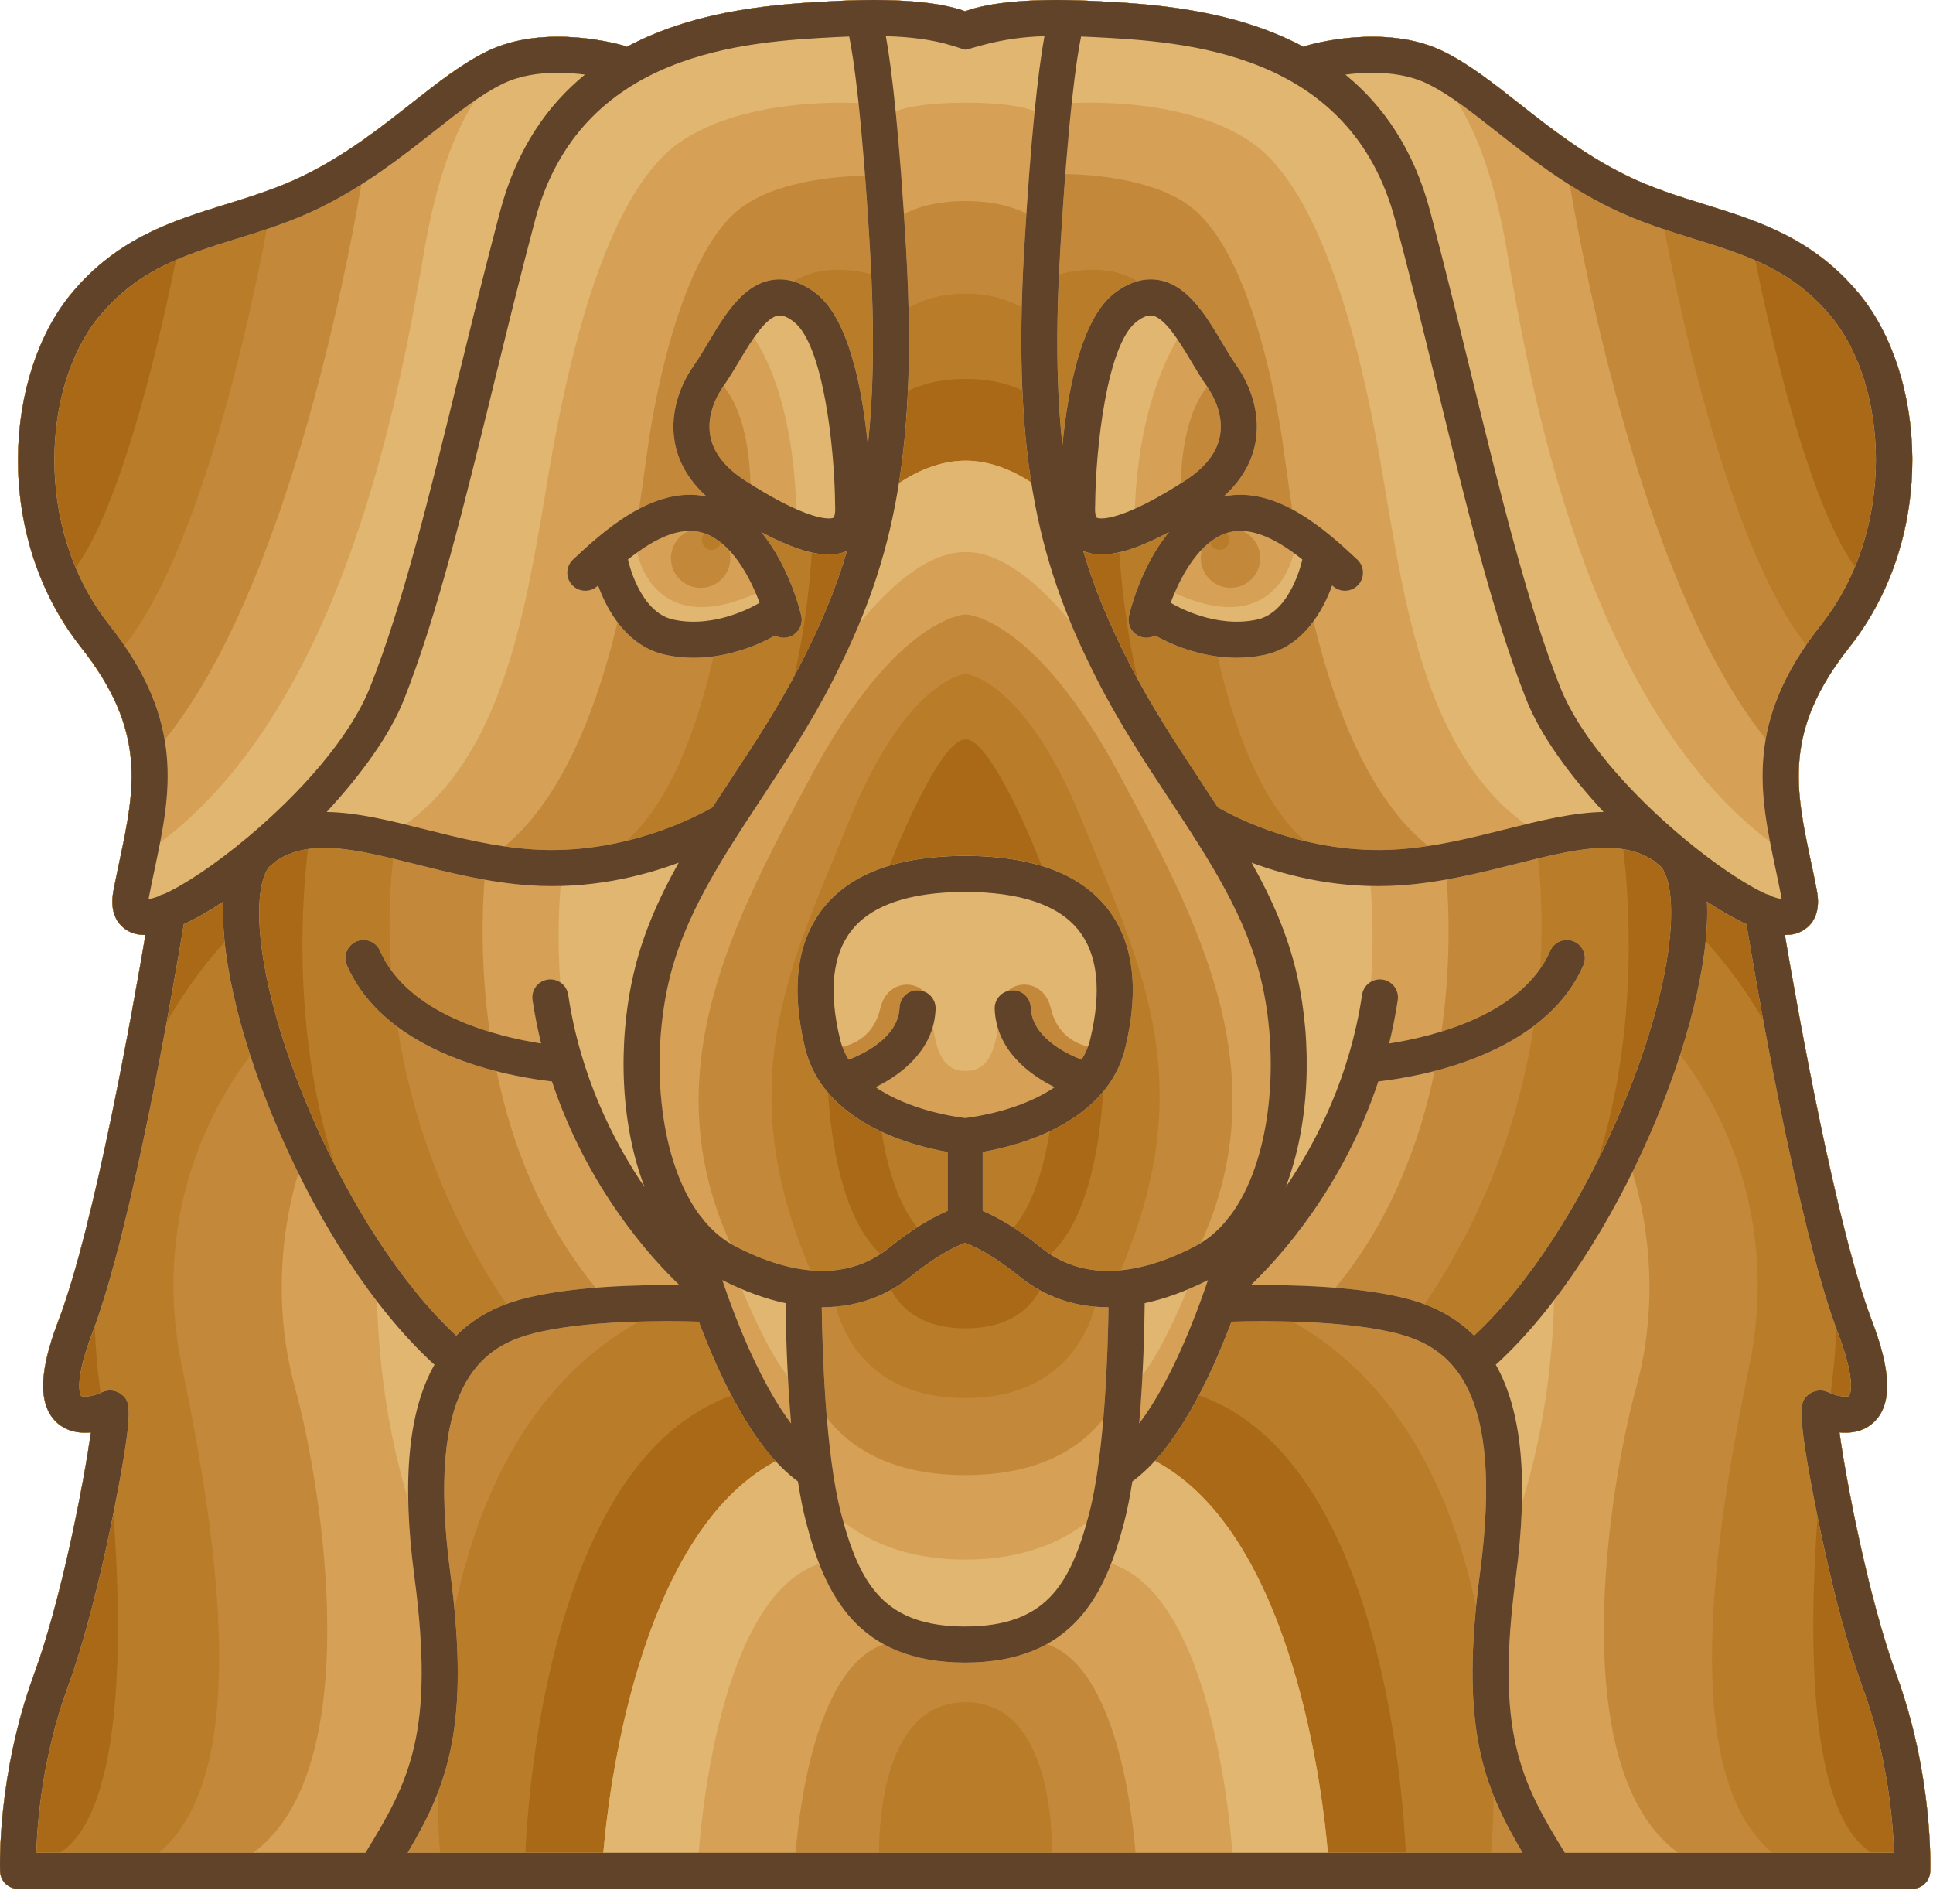
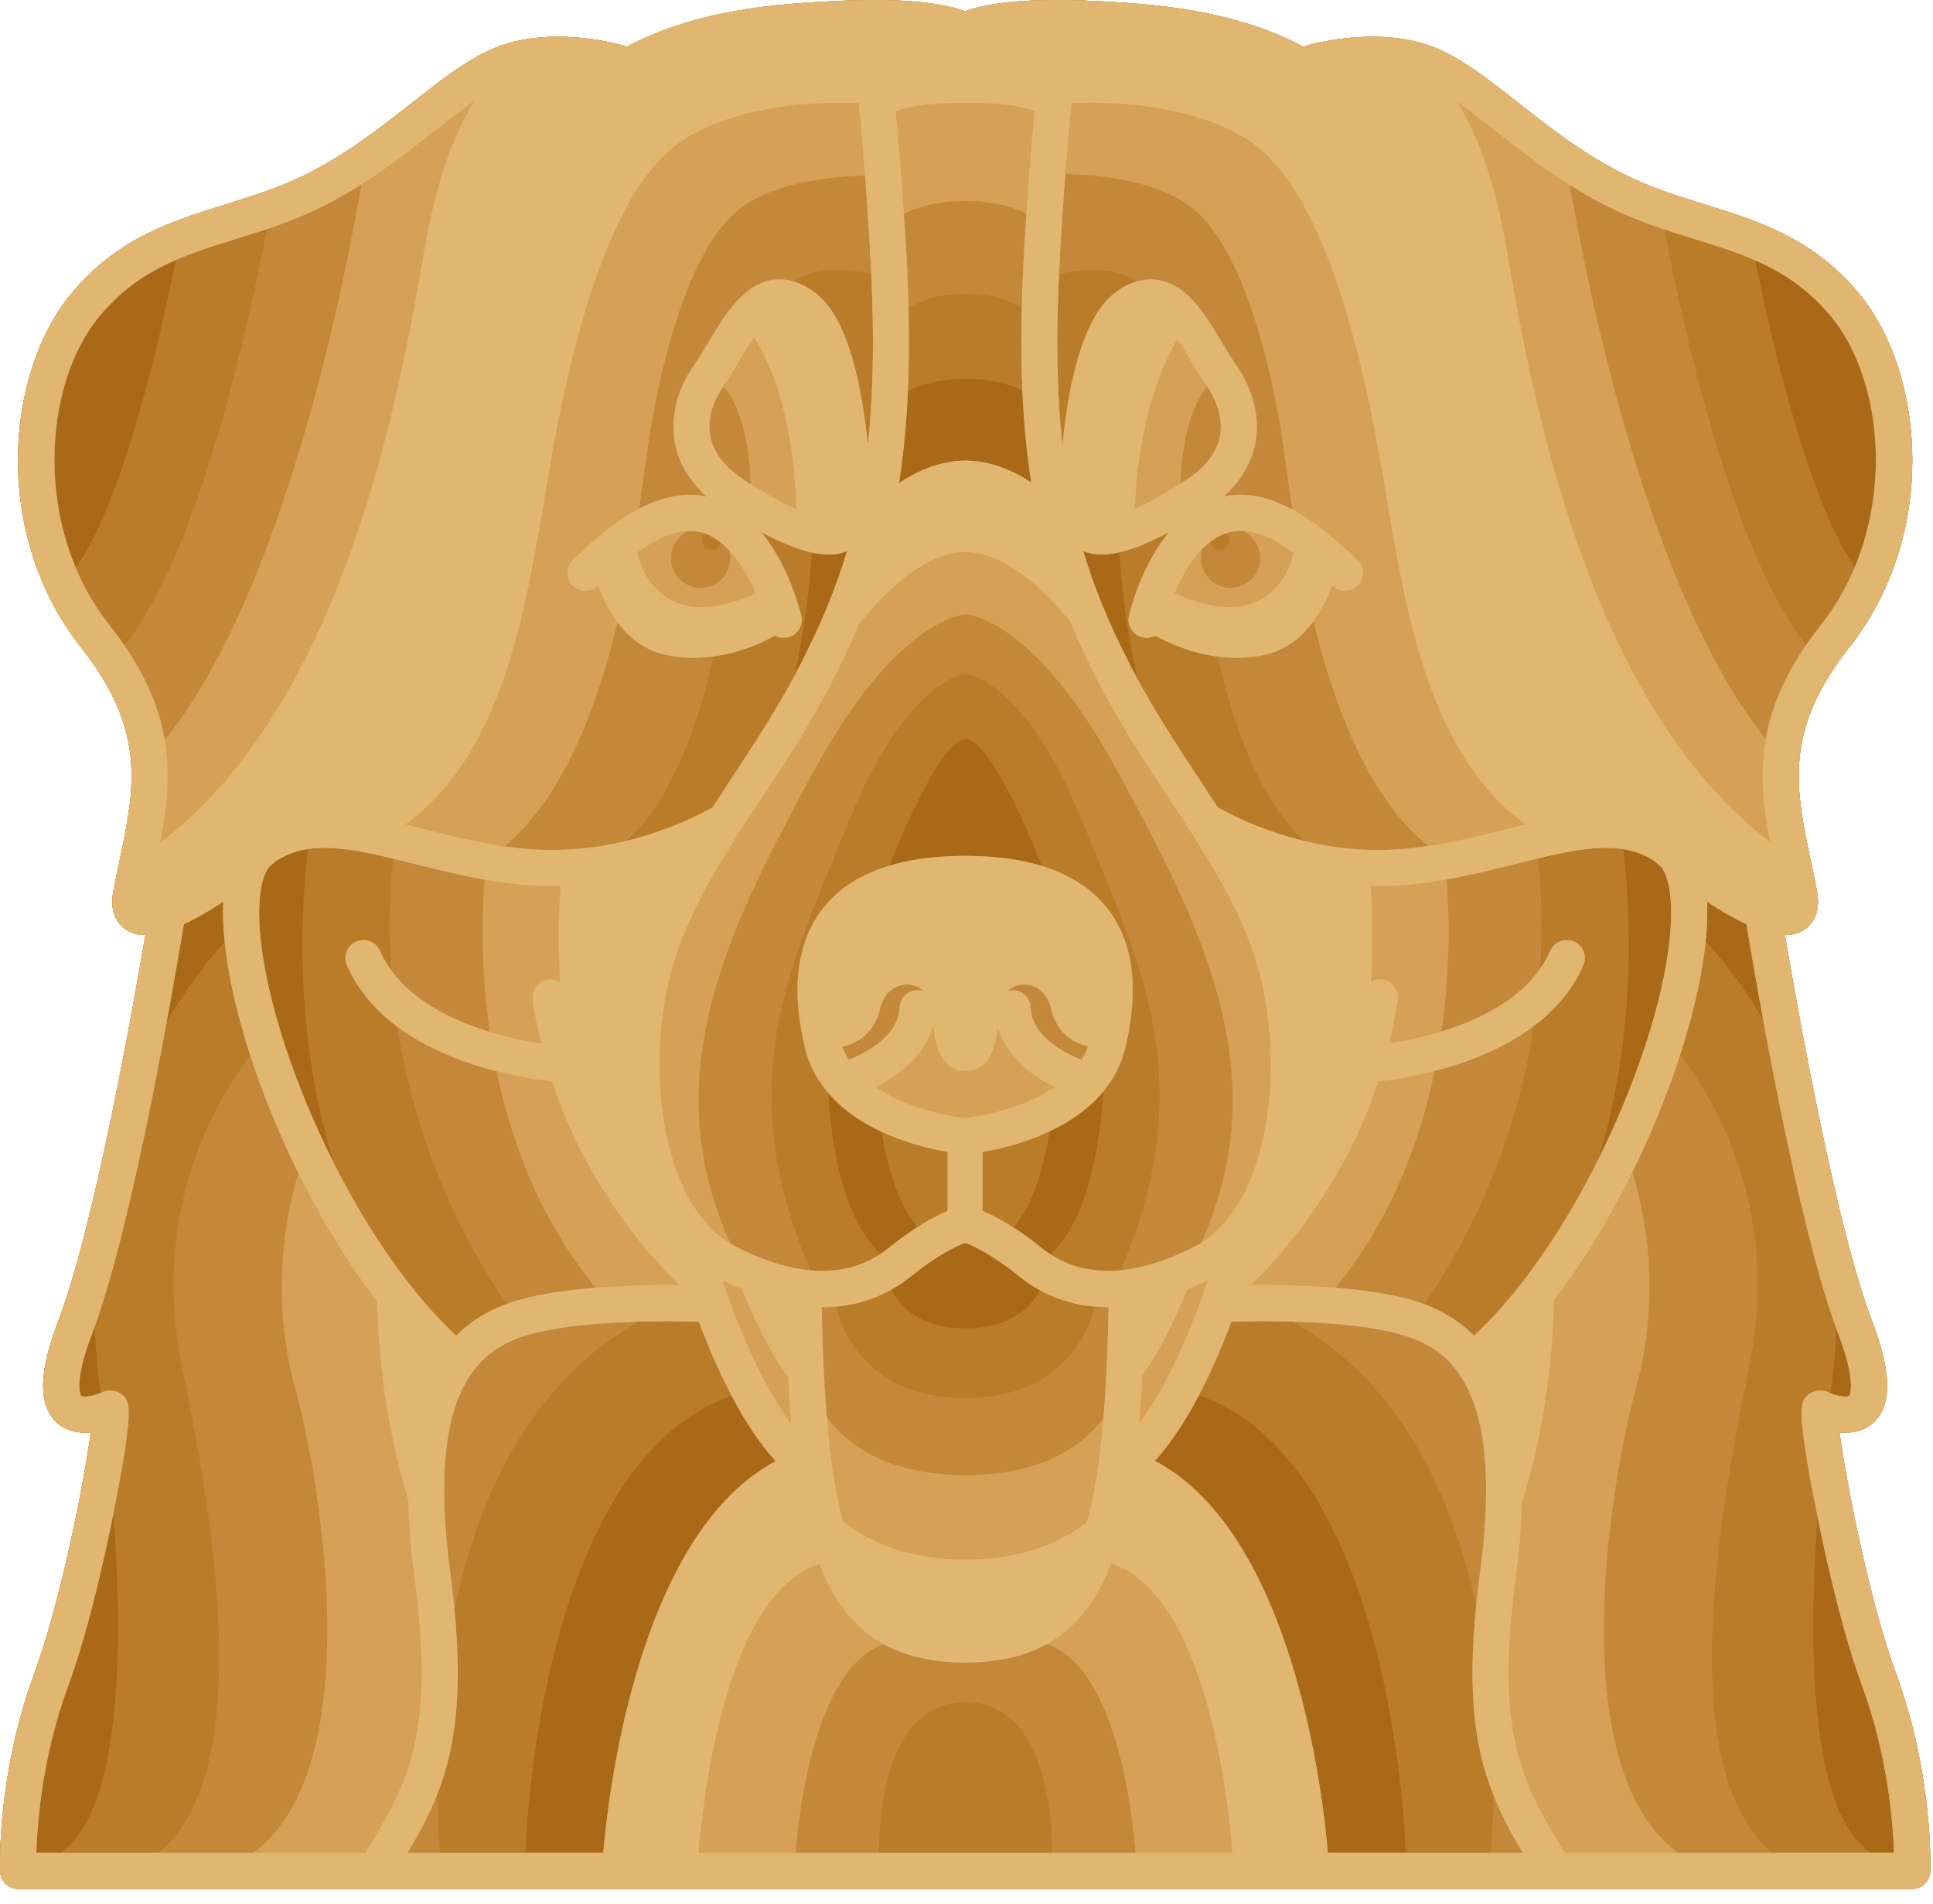
<svg xmlns="http://www.w3.org/2000/svg" style="fill-rule:evenodd;clip-rule:evenodd;stroke-linejoin:round;stroke-miterlimit:2;" xml:space="preserve" version="1.1" viewBox="0 0 130 128" height="100%" width="100%">
  <g transform="matrix(1,0,0,1,-233.091,-234.137)">
    <g>
      <g transform="matrix(1,0,0,1,-200,-90.001)">
        <path style="fill:rgb(169,105,22);fill-rule:nonzero;" d="M560.625,436.724C558.77,431.665 557.248,423.726 556.801,420.453C557.552,420.525 558.397,420.412 559.076,419.798C560.752,418.281 559.815,415.133 558.965,412.898C556.575,406.613 553.983,392.038 553.128,386.999C553.147,386.999 553.168,387.003 553.188,387.003C553.432,387.003 553.659,386.974 553.862,386.915C554.301,386.786 555.699,386.196 555.275,383.993C555.149,383.339 555.013,382.698 554.879,382.064C553.84,377.157 553.021,373.282 557.461,367.665C563.41,360.138 562.597,349.282 558.104,343.868C555.012,340.139 551.304,338.989 547.719,337.878C545.994,337.343 544.21,336.788 542.489,335.945C539.641,334.55 537.302,332.709 535.239,331.084C533.475,329.694 531.808,328.383 530.095,327.562C526.19,325.692 521.203,327.137 520.994,327.199C520.912,327.223 520.836,327.256 520.765,327.294C515.902,324.687 510.269,324.393 506.774,324.211C501.574,323.94 499.091,324.488 498,324.896C496.908,324.489 494.427,323.94 489.227,324.211C485.732,324.393 480.098,324.687 475.236,327.294C475.165,327.256 475.089,327.224 475.008,327.199C474.797,327.137 469.811,325.692 465.906,327.562C464.193,328.383 462.526,329.695 460.761,331.084C458.698,332.709 456.359,334.551 453.511,335.945C451.79,336.788 450.005,337.342 448.281,337.878C444.697,338.989 440.99,340.14 437.896,343.868C433.404,349.282 432.589,360.138 438.54,367.665C442.98,373.282 442.16,377.157 441.121,382.064C440.988,382.698 440.851,383.338 440.726,383.993C440.302,386.196 441.699,386.786 442.138,386.915C442.343,386.974 442.568,387.003 442.812,387.003C442.832,387.003 442.853,386.999 442.873,386.999C442.018,392.038 439.425,406.613 437.035,412.898C436.185,415.133 435.248,418.282 436.924,419.798C437.604,420.412 438.449,420.526 439.199,420.453C438.752,423.726 437.231,431.666 435.376,436.724C432.897,443.485 433.088,449.712 433.098,449.974C433.121,450.627 433.657,451.144 434.311,451.144L561.692,451.144C562.345,451.144 562.88,450.627 562.904,449.974C562.912,449.712 563.104,443.484 560.625,436.724Z" />
      </g>
      <g transform="matrix(1,0,0,1,0,-90.001)">
        <path style="fill:rgb(185,124,40);fill-rule:nonzero;" d="M360.625,436.724C358.77,431.665 357.248,423.726 356.801,420.453C357.552,420.525 358.397,420.412 359.076,419.798C360.752,418.281 359.815,415.133 358.965,412.898C356.575,406.613 353.983,392.038 353.128,386.999C353.147,386.999 353.168,387.003 353.188,387.003C353.432,387.003 353.659,386.974 353.862,386.915C354.301,386.786 355.699,386.196 355.275,383.993C355.149,383.339 355.013,382.698 354.879,382.064C353.84,377.157 353.021,373.282 357.461,367.665C363.41,360.138 362.597,349.282 358.104,343.868C355.012,340.139 351.304,338.989 347.719,337.878C345.994,337.343 344.21,336.788 342.489,335.945C339.641,334.55 337.302,332.709 335.239,331.084C333.475,329.694 331.808,328.383 330.095,327.562C326.19,325.692 321.203,327.137 320.994,327.199C320.912,327.223 320.836,327.256 320.765,327.294C315.902,324.687 310.269,324.393 306.774,324.211C301.574,323.94 299.091,324.488 298,324.896C296.908,324.489 294.427,323.94 289.227,324.211C285.732,324.393 280.098,324.687 275.236,327.294C275.165,327.256 275.089,327.224 275.008,327.199C274.797,327.137 269.811,325.692 265.906,327.562C264.193,328.383 262.526,329.695 260.761,331.084C258.698,332.709 256.359,334.551 253.511,335.945C251.79,336.788 250.005,337.342 248.281,337.878C244.697,338.989 240.99,340.14 237.897,343.868C233.404,349.282 232.59,360.138 238.54,367.665C242.98,373.282 242.16,377.157 241.121,382.064C240.988,382.698 240.851,383.338 240.726,383.993C240.302,386.196 241.699,386.786 242.138,386.915C242.343,386.974 242.568,387.003 242.812,387.003C242.832,387.003 242.853,386.999 242.873,386.999C242.018,392.038 239.425,406.613 237.035,412.898C236.185,415.133 235.248,418.282 236.924,419.798C237.603,420.412 238.449,420.526 239.199,420.453C238.752,423.726 237.231,431.666 235.376,436.724C232.897,443.485 233.088,449.712 233.098,449.974C233.121,450.627 233.657,451.144 234.31,451.144L361.691,451.144C362.344,451.144 362.879,450.627 362.903,449.974C362.912,449.712 363.104,443.484 360.625,436.724ZM303.139,408.049C302.451,407.491 301.826,407.045 301.264,406.684C302.786,404.878 303.438,401.816 303.686,400.203C304.999,399.583 306.299,398.723 307.284,397.531C307.077,400.909 306.322,406.106 303.726,408.475C303.525,408.345 303.328,408.203 303.139,408.049ZM255.58,402.418C252.371,396.083 250.355,389.243 250.529,384.985C250.576,383.813 250.81,382.914 251.177,382.436C251.331,382.306 251.486,382.176 251.64,382.041C252.295,381.596 253.017,381.342 253.804,381.225C253.451,384.063 252.642,393.308 255.58,402.418ZM298.061,349.618C299.848,349.618 301.094,350.03 301.856,350.402C301.956,352.658 302.154,354.702 302.45,356.58C301.343,355.854 299.788,355.112 298.034,355.112L298.026,355.113C296.237,355.113 294.655,355.885 293.546,356.626C293.843,354.743 294.044,352.695 294.144,350.433C294.902,350.054 296.165,349.62 298.005,349.62L298.061,349.618ZM307.173,361.423C307.535,361.422 307.936,361.368 308.365,361.269C308.463,362.763 308.763,366.246 309.584,369.751C309.403,369.417 309.216,369.091 309.041,368.749C307.777,366.269 306.732,363.861 305.941,361.19C306.27,361.327 306.673,361.423 307.173,361.423ZM287.693,361.282C288.1,361.372 288.481,361.422 288.827,361.423L288.828,361.423C289.328,361.423 289.73,361.327 290.058,361.191C289.267,363.862 288.222,366.269 286.958,368.75C286.815,369.029 286.663,369.293 286.517,369.566C287.303,366.132 287.596,362.755 287.693,361.282ZM298.008,381.687L298.008,381.685L297.992,381.685L297.992,381.687C296.057,381.689 294.362,381.912 292.911,382.347C294.445,378.456 296.689,373.859 298.003,373.859L298.061,373.857C299.373,373.857 301.622,378.472 303.156,382.365C301.689,381.916 299.973,381.688 298.008,381.687ZM292.309,408.454C289.751,406.091 288.994,400.974 288.78,397.606C289.774,398.775 291.071,399.622 292.379,400.229C292.629,401.844 293.276,404.861 294.775,406.661C294.204,407.026 293.565,407.478 292.862,408.049C292.682,408.194 292.497,408.329 292.309,408.454ZM340.57,402.118C343.392,393.116 342.605,384.052 342.256,381.235C343.02,381.354 343.721,381.608 344.36,382.042C344.514,382.177 344.669,382.307 344.823,382.437C345.191,382.915 345.425,383.814 345.472,384.986C345.643,389.177 343.691,395.869 340.57,402.118ZM298.023,413.454C294.873,413.45 293.556,411.909 293.021,410.852C293.529,410.57 293.988,410.257 294.388,409.932C296.17,408.489 297.454,407.906 297.999,407.702C298.545,407.906 299.829,408.489 301.61,409.932C302.022,410.266 302.496,410.588 303.022,410.877C302.479,411.935 301.157,413.454 298.023,413.454ZM347.795,387.42C347.887,386.513 347.927,385.659 347.895,384.887C347.893,384.842 347.889,384.802 347.886,384.757C348.821,385.38 349.719,385.898 350.547,386.277C350.729,387.381 351.128,389.757 351.674,392.721C350.133,390.081 348.627,388.308 347.795,387.42ZM245.453,386.276C246.282,385.897 247.181,385.38 248.115,384.756C248.112,384.801 248.107,384.841 248.105,384.886C248.073,385.674 248.115,386.549 248.21,387.477C247.353,388.398 245.837,390.2 244.3,392.866C244.859,389.835 245.269,387.397 245.453,386.276ZM358.348,437.56C360.055,442.216 360.405,446.672 360.469,448.718L358.933,448.718C354.67,445.96 354.739,434.159 355.328,426.117C355.879,428.86 356.97,433.804 358.348,437.56ZM357.449,417.997C357.328,418.106 356.705,418.028 356.207,417.819C356.411,416.316 356.537,414.867 356.593,413.469C356.628,413.565 356.664,413.665 356.698,413.758C358.03,417.261 357.455,417.991 357.449,417.997ZM356.236,345.414C359.335,349.149 360.346,356.234 357.841,362.251C354.612,357.79 351.999,345.907 351.14,341.646C352.994,342.456 354.689,343.551 356.236,345.414ZM239.764,345.414C241.328,343.528 243.045,342.431 244.924,341.618C244.069,345.869 241.434,357.87 238.18,362.303C235.649,356.274 236.656,349.159 239.764,345.414ZM238.552,417.997C238.545,417.991 237.97,417.261 239.303,413.759C239.355,413.621 239.407,413.474 239.459,413.329C239.512,414.762 239.64,416.251 239.85,417.796C239.342,418.022 238.677,418.111 238.552,417.997ZM237.653,437.56C239.064,433.712 240.176,428.611 240.715,425.914C240.715,425.911 240.716,425.908 240.717,425.906C241.32,433.95 241.428,445.933 237.128,448.719L235.532,448.719C235.597,446.672 235.946,442.216 237.653,437.56ZM273.668,448.718L268.426,448.718C268.598,444.728 270.106,422.323 282.291,417.975C283.156,419.621 284.15,421.169 285.263,422.385C275.904,427.365 273.965,445.157 273.668,448.718ZM310.758,422.364C311.866,421.147 312.857,419.598 313.719,417.957C325.949,422.263 327.461,444.727 327.633,448.718L322.391,448.718C322.094,445.155 320.15,427.315 310.758,422.364Z" />
      </g>
      <g transform="matrix(1,0,0,1,200,-90.001)">
        <path style="fill:rgb(196,136,59);fill-rule:nonzero;" d="M160.625,436.724C158.77,431.665 157.248,423.726 156.801,420.453C157.552,420.525 158.397,420.412 159.076,419.798C160.752,418.281 159.815,415.133 158.965,412.898C156.575,406.613 153.983,392.038 153.128,386.999C153.147,386.999 153.168,387.003 153.188,387.003C153.432,387.003 153.659,386.974 153.862,386.915C154.301,386.786 155.699,386.196 155.275,383.993C155.149,383.339 155.013,382.698 154.879,382.064C153.84,377.157 153.021,373.282 157.461,367.665C163.41,360.138 162.597,349.282 158.104,343.868C155.012,340.139 151.304,338.989 147.719,337.878C145.994,337.343 144.21,336.788 142.489,335.945C139.641,334.55 137.302,332.709 135.239,331.084C133.475,329.694 131.808,328.383 130.095,327.562C126.19,325.692 121.203,327.137 120.994,327.199C120.912,327.223 120.836,327.256 120.765,327.294C115.902,324.687 110.269,324.393 106.774,324.211C101.574,323.94 99.091,324.488 98,324.896C96.908,324.489 94.427,323.94 89.227,324.211C85.732,324.393 80.098,324.687 75.236,327.294C75.165,327.256 75.089,327.224 75.008,327.199C74.797,327.137 69.811,325.692 65.906,327.562C64.193,328.383 62.526,329.695 60.761,331.084C58.698,332.709 56.359,334.551 53.511,335.945C51.79,336.788 50.005,337.342 48.281,337.878C44.697,338.989 40.99,340.14 37.897,343.868C33.404,349.282 32.59,360.138 38.54,367.665C42.98,373.282 42.16,377.157 41.121,382.064C40.988,382.698 40.851,383.338 40.726,383.993C40.302,386.196 41.699,386.786 42.138,386.915C42.343,386.974 42.568,387.003 42.812,387.003C42.832,387.003 42.853,386.999 42.873,386.999C42.018,392.038 39.425,406.613 37.035,412.898C36.185,415.133 35.248,418.282 36.924,419.798C37.603,420.412 38.449,420.526 39.199,420.453C38.752,423.726 37.231,431.666 35.376,436.724C32.897,443.485 33.088,449.712 33.098,449.974C33.121,450.627 33.657,451.144 34.31,451.144L161.691,451.144C162.344,451.144 162.879,450.627 162.903,449.974C162.912,449.712 163.104,443.484 160.625,436.724ZM50.529,384.985C50.576,383.813 50.81,382.914 51.177,382.436C51.331,382.306 51.486,382.176 51.64,382.041C53.653,380.672 56.291,381.088 59.538,381.87C59.354,383.412 59.165,386.036 59.393,389.361C59.104,388.961 58.849,388.534 58.646,388.07C58.377,387.455 57.661,387.176 57.047,387.445C56.434,387.715 56.154,388.429 56.424,389.043C57.18,390.77 58.402,392.115 59.82,393.171C60.659,398.598 62.678,405.19 67.149,411.823C65.822,412.314 64.695,413.015 63.771,413.946C56.279,406.975 50.233,392.235 50.529,384.985ZM98,407.702C98.546,407.906 99.83,408.489 101.611,409.932C102.824,410.914 104.513,411.806 106.738,411.993C106.235,413.837 104.383,418.139 98.055,418.139L97.997,418.141C91.583,418.141 89.784,413.84 89.307,411.992C91.509,411.796 93.184,410.909 94.388,409.932C96.171,408.489 97.455,407.906 98,407.702ZM103.139,408.049C101.397,406.636 100.028,405.915 99.178,405.559L99.178,401.592C101.672,401.157 107.565,399.609 108.774,394.573C109.728,390.596 109.315,387.442 107.545,385.198C105.713,382.874 102.504,381.692 98.008,381.686L98.008,381.684L97.992,381.684L97.992,381.686C93.496,381.692 90.287,382.874 88.455,385.198C86.685,387.442 86.273,390.596 87.227,394.573C88.435,399.608 94.329,401.157 96.822,401.592L96.822,405.559C95.973,405.915 94.604,406.636 92.861,408.049C91.4,409.234 89.623,409.735 87.597,409.553C82.587,397.802 85.68,390.29 89.261,381.608C89.566,380.869 89.874,380.121 90.181,379.361C94.033,369.84 97.973,369.455 98.002,369.451L98.045,369.45C98.085,369.453 102.024,369.839 105.876,379.359C106.183,380.119 106.491,380.867 106.796,381.607C110.376,390.289 113.468,397.798 108.462,409.546C106.414,409.742 104.614,409.245 103.139,408.049ZM102.449,356.58C101.342,355.854 99.787,355.112 98.033,355.112L98.025,355.113C96.236,355.113 94.654,355.885 93.545,356.626C94.07,353.306 94.303,349.491 94.193,344.847C94.887,344.431 96.15,343.886 98.003,343.886L98.061,343.886C99.862,343.886 101.104,344.402 101.809,344.812C101.697,349.451 101.927,353.264 102.449,356.58ZM115.566,359.984C115.692,360.106 115.765,360.272 115.765,360.454C115.765,360.816 115.47,361.112 115.107,361.112C114.794,361.112 114.531,360.89 114.466,360.594C114.691,360.416 114.926,360.258 115.177,360.138C115.306,360.076 115.436,360.026 115.566,359.984ZM81.582,360.632C81.504,360.909 81.252,361.114 80.951,361.114C80.588,361.114 80.293,360.818 80.293,360.455C80.293,360.28 80.36,360.118 80.479,359.997C80.594,360.036 80.709,360.083 80.824,360.139C81.092,360.269 81.343,360.438 81.582,360.632ZM89.469,342.278C90.434,342.278 91.262,342.46 91.687,342.573C91.896,347.119 91.811,350.855 91.458,354.077C91.112,350.501 90.232,345.634 87.991,343.877C87.485,343.481 86.974,343.208 86.462,343.058C87.281,342.542 88.285,342.278 89.469,342.278ZM104.313,342.587C104.716,342.476 105.581,342.276 106.589,342.276C107.767,342.276 108.767,342.538 109.583,343.047C109.056,343.193 108.528,343.469 108.01,343.876C105.769,345.633 104.888,350.5 104.542,354.076C104.19,350.858 104.105,347.127 104.313,342.587ZM75.238,380.671C77.769,378.387 79.695,374.296 81.08,368.275C83.025,368.009 84.568,367.24 85.217,366.873C85.391,366.969 85.59,367.022 85.797,367.022C85.885,367.022 85.976,367.012 86.067,366.992C86.719,366.844 87.13,366.195 86.981,365.541C86.941,365.366 86.21,362.242 84.284,359.913C86.167,360.92 87.671,361.423 88.828,361.424L88.829,361.424C89.329,361.424 89.731,361.328 90.059,361.192C89.268,363.863 88.223,366.27 86.959,368.751C85.533,371.548 83.861,374.088 82.242,376.544C81.829,377.173 81.42,377.796 81.016,378.419C80.367,378.793 78.227,379.944 75.238,380.671ZM114.984,378.417C114.581,377.794 114.171,377.171 113.757,376.542C112.139,374.086 110.466,371.546 109.04,368.749C107.776,366.269 106.731,363.861 105.94,361.19C106.268,361.327 106.671,361.422 107.171,361.422L107.172,361.422C108.329,361.421 109.832,360.918 111.715,359.911C109.789,362.24 109.059,365.364 109.019,365.539C108.871,366.193 109.28,366.842 109.933,366.99C110.024,367.011 110.114,367.02 110.203,367.02C110.409,367.02 110.608,366.966 110.784,366.871C111.437,367.242 113.006,368.022 114.979,368.28C116.37,374.316 118.301,378.412 120.843,380.692C117.813,379.968 115.64,378.798 114.984,378.417ZM132.227,413.947C131.315,413.028 130.204,412.332 128.895,411.841C133.389,405.182 135.41,398.566 136.245,393.124C137.636,392.075 138.831,390.744 139.575,389.044C139.845,388.431 139.565,387.716 138.952,387.446C138.339,387.177 137.623,387.456 137.354,388.071C137.166,388.5 136.933,388.897 136.671,389.272C136.891,385.979 136.701,383.385 136.518,381.858C139.739,381.085 142.36,380.68 144.36,382.042C144.514,382.177 144.669,382.307 144.823,382.437C145.191,382.915 145.425,383.814 145.472,384.986C145.768,392.235 139.722,406.975 132.227,413.947ZM156.236,345.414C160.044,350.003 160.701,359.65 155.556,366.159C155.195,366.618 154.866,367.066 154.562,367.508C149.452,361.085 146.086,345.175 145.026,339.564C145.69,339.785 146.349,339.991 147,340.193C150.544,341.292 153.604,342.241 156.236,345.414ZM39.764,345.414C42.397,342.241 45.457,341.292 49,340.192C49.672,339.983 50.352,339.772 51.037,339.542C49.978,345.146 46.599,361.142 41.465,367.548C41.154,367.094 40.817,366.631 40.444,366.159C35.299,359.65 35.957,350.003 39.764,345.414ZM37.653,437.56C39.064,433.712 40.176,428.611 40.715,425.914C42.154,418.687 41.822,418.391 41.318,417.939C40.947,417.607 40.387,417.534 39.942,417.755C39.426,418.013 38.685,418.118 38.552,417.997C38.545,417.991 37.97,417.261 39.303,413.759C42.022,406.607 44.867,389.835 45.453,386.277C46.282,385.898 47.181,385.381 48.115,384.757C48.112,384.802 48.107,384.842 48.105,384.887C47.995,387.593 48.669,391.219 49.933,395.116C47.994,397.607 43.091,405.204 45.329,416.036C47.733,427.674 50.094,443.425 43.774,448.718L35.53,448.718C35.597,446.672 35.946,442.216 37.653,437.56ZM73.668,448.718L62.689,448.718C62.626,447.982 62.533,446.577 62.515,444.73C63.681,441.74 64.206,438.173 63.656,432.372C65.181,425.02 68.613,417.154 76.066,413.002C77.752,412.955 79.23,412.98 80.09,413.005C81.29,416.193 83.04,419.957 85.262,422.386C75.904,427.365 73.965,445.157 73.668,448.718ZM103.849,448.718L92.209,448.718C92.209,447.068 92.416,442.382 94.666,440.013C95.561,439.072 96.693,438.593 98.035,438.593L98.035,438.591C99.371,438.595 100.501,439.072 101.392,440.011C103.642,442.379 103.849,447.068 103.849,448.718ZM110.758,422.364C112.971,419.933 114.714,416.182 115.91,413.004C116.781,412.979 118.286,412.954 119.998,413.002C127.383,417.12 130.818,424.886 132.363,432.181C131.773,438.19 132.322,441.826 133.541,444.876C133.52,446.652 133.43,448.001 133.369,448.718L122.39,448.718C122.094,445.155 120.15,427.315 110.758,422.364ZM152.285,448.718C145.964,443.427 148.324,427.673 150.728,416.034C152.984,405.12 147.993,397.495 146.083,395.061C147.335,391.184 148.004,387.579 147.894,384.886C147.892,384.841 147.888,384.801 147.885,384.756C148.82,385.379 149.718,385.897 150.546,386.276C151.132,389.835 153.978,406.606 156.697,413.758C158.029,417.26 157.454,417.99 157.448,417.996C157.315,418.117 156.573,418.012 156.057,417.754C155.614,417.532 155.053,417.606 154.681,417.938C154.177,418.389 153.844,418.686 155.284,425.913C155.822,428.61 156.934,433.712 158.347,437.559C160.054,442.215 160.404,446.671 160.468,448.717L152.285,448.717L152.285,448.718Z" />
      </g>
      <g transform="matrix(1,0,0,1,-200,90)">
        <path style="fill:rgb(214,161,86);fill-rule:nonzero;" d="M560.625,256.725C558.77,251.666 557.248,243.726 556.801,240.453C557.552,240.526 558.397,240.412 559.076,239.798C560.752,238.282 559.815,235.133 558.965,232.898C556.575,226.613 553.983,212.037 553.128,206.999C553.147,206.999 553.168,207.002 553.188,207.002C553.432,207.002 553.659,206.973 553.862,206.914C554.301,206.785 555.699,206.196 555.275,203.993C555.149,203.339 555.013,202.698 554.879,202.064C553.84,197.157 553.021,193.282 557.461,187.665C563.41,180.137 562.597,169.282 558.104,163.868C555.012,160.14 551.304,158.99 547.719,157.877C545.994,157.342 544.21,156.788 542.489,155.945C539.641,154.55 537.302,152.709 535.239,151.084C533.475,149.694 531.808,148.383 530.095,147.562C526.19,145.692 521.203,147.137 520.994,147.199C520.912,147.223 520.836,147.255 520.765,147.293C515.902,144.686 510.269,144.392 506.774,144.21C501.574,143.939 499.091,144.487 498,144.894C496.908,144.487 494.427,143.938 489.227,144.21C485.732,144.392 480.098,144.685 475.236,147.293C475.165,147.254 475.089,147.223 475.008,147.199C474.797,147.137 469.811,145.692 465.906,147.562C464.193,148.383 462.526,149.695 460.761,151.084C458.698,152.709 456.359,154.551 453.511,155.945C451.79,156.788 450.005,157.342 448.281,157.877C444.697,158.989 440.99,160.14 437.896,163.868C433.403,169.282 432.589,180.137 438.54,187.665C442.98,193.283 442.16,197.158 441.121,202.064C440.988,202.698 440.851,203.338 440.726,203.993C440.302,206.197 441.699,206.785 442.138,206.914C442.343,206.973 442.568,207.002 442.812,207.002C442.832,207.002 442.853,206.999 442.873,206.999C442.018,212.038 439.425,226.613 437.035,232.898C436.184,235.133 435.248,238.282 436.924,239.798C437.604,240.412 438.449,240.526 439.199,240.453C438.752,243.727 437.231,251.666 435.376,256.725C432.897,263.485 433.088,269.713 433.098,269.975C433.121,270.628 433.657,271.144 434.31,271.144L561.692,271.144C562.345,271.144 562.88,270.627 562.904,269.975C562.912,269.713 563.104,263.485 560.625,256.725ZM532.227,233.948C531.076,232.789 529.612,231.977 527.829,231.495C526.368,231.1 524.625,230.865 522.901,230.725C526.63,226.194 528.585,220.935 529.573,216.151C533.13,215.234 537.729,213.259 539.575,209.044C539.845,208.43 539.565,207.715 538.952,207.447C538.339,207.178 537.623,207.456 537.354,208.071C536.065,211.012 532.875,212.623 530.035,213.497C530.673,209.043 530.536,205.26 530.38,203.273C531.999,202.985 533.546,202.597 534.974,202.238C538.912,201.251 542.05,200.469 544.361,202.041C544.515,202.175 544.67,202.306 544.824,202.436C545.192,202.913 545.426,203.813 545.473,204.984C545.768,212.236 539.722,226.975 532.227,233.948ZM450.529,204.986C450.576,203.815 450.81,202.915 451.177,202.438C451.331,202.308 451.486,202.177 451.64,202.043C453.952,200.471 457.089,201.252 461.027,202.24C462.472,202.603 464.039,202.996 465.679,203.286C465.523,205.278 465.388,209.063 466.027,213.518C463.171,212.647 459.945,211.034 458.647,208.071C458.378,207.456 457.662,207.178 457.048,207.447C456.435,207.716 456.155,208.43 456.425,209.044C458.282,213.284 462.925,215.257 466.489,216.168C467.477,220.945 469.43,226.197 473.153,230.721C471.412,230.86 469.647,231.096 468.171,231.495C466.388,231.976 464.925,232.788 463.773,233.948C456.279,226.975 450.233,212.236 450.529,204.986ZM488.356,232.033L488.402,232.033C491.057,232.033 493.023,231.039 494.388,229.932C496.17,228.488 497.454,227.906 497.999,227.701C498.545,227.906 499.829,228.488 501.61,229.932C502.975,231.038 504.942,232.033 507.597,232.033L507.643,232.033C507.62,233.652 507.543,236.576 507.291,239.541C505.885,241.343 503.172,243.322 498.031,243.322L498.023,243.323C492.805,243.323 490.086,241.283 488.697,239.456C488.454,236.52 488.379,233.636 488.356,232.033ZM502.41,211.89C502.383,211.22 501.82,210.69 501.149,210.727C501.045,210.731 500.947,210.752 500.851,210.781C501.154,210.481 501.573,210.338 501.966,210.338C502.66,210.338 503.501,210.767 503.779,211.969C504.186,213.732 505.476,214.313 506.261,214.505C506.146,214.819 506.003,215.117 505.833,215.394C504.65,214.929 502.49,213.822 502.41,211.89ZM494.852,210.727C494.18,210.689 493.618,211.22 493.59,211.89C493.512,213.823 491.351,214.93 490.166,215.393C490,215.122 489.859,214.831 489.746,214.523C490.509,214.348 491.859,213.787 492.279,211.97C492.556,210.767 493.398,210.339 494.092,210.339C494.498,210.339 494.933,210.49 495.238,210.812C495.117,210.766 494.988,210.732 494.852,210.727ZM514.283,170.141C514.667,170.7 515.416,172.018 515.135,173.476C514.918,174.593 514.125,175.6 512.776,176.469C512.678,176.532 512.585,176.591 512.489,176.651C512.618,172.756 513.615,170.932 514.283,170.141ZM516.64,179.838C517.366,180.153 517.848,180.869 517.848,181.668C517.848,182.77 516.952,183.666 515.849,183.666C514.746,183.666 513.85,182.77 513.85,181.668C513.85,181.462 513.883,181.261 513.944,181.069C514.317,180.685 514.724,180.358 515.178,180.139C515.651,179.91 516.141,179.82 516.64,179.838ZM498.061,157.657C500.09,157.657 501.405,158.129 502.12,158.497C502.071,159.251 502.022,160.034 501.974,160.858C501.594,167.356 501.786,172.366 502.451,176.581C501.344,175.855 499.789,175.113 498.035,175.113L498.027,175.114C496.238,175.114 494.656,175.886 493.547,176.627C494.215,172.402 494.411,167.38 494.029,160.858C493.982,160.044 493.933,159.273 493.884,158.527C494.587,158.156 495.917,157.657 498.005,157.657L498.061,157.657ZM481.743,170.103C482.412,170.876 483.445,172.706 483.57,176.687C483.457,176.616 483.343,176.545 483.224,176.469C481.875,175.6 481.081,174.593 480.866,173.476C480.578,171.985 481.367,170.639 481.743,170.103ZM480.823,180.139C481.307,180.372 481.742,180.73 482.135,181.148C482.18,181.316 482.209,181.49 482.209,181.669C482.209,182.771 481.313,183.668 480.21,183.668C479.108,183.668 478.212,182.772 478.212,181.669C478.212,180.868 478.695,180.151 479.424,179.838C479.9,179.83 480.369,179.919 480.823,180.139ZM487.99,163.877C487.181,163.244 486.355,162.922 485.533,162.922C483.256,162.922 481.899,165.198 480.703,167.205C480.381,167.748 480.075,168.26 479.783,168.673C478.627,170.304 478.154,172.222 478.484,173.936C478.745,175.28 479.459,176.482 480.611,177.522C479.025,177.186 477.474,177.614 476.07,178.352C476.224,177.321 476.357,176.374 476.476,175.512C476.569,174.841 476.652,174.242 476.729,173.731C477.152,170.932 478.828,161.551 482.662,158.322C485.076,156.29 489.455,155.984 491.269,155.949C491.381,157.417 491.494,159.09 491.606,161.001C491.915,166.275 491.85,170.49 491.457,174.079C491.111,170.501 490.231,165.634 487.99,163.877ZM504.543,174.078C504.15,170.489 504.086,166.274 504.395,161C504.509,159.042 504.625,157.331 504.739,155.837C506.534,155.87 510.954,156.167 513.382,158.211C517.216,161.439 518.893,170.822 519.316,173.621C519.392,174.131 519.475,174.73 519.568,175.401C519.687,176.266 519.83,177.285 519.996,178.389C518.574,177.629 517.002,177.181 515.391,177.522C516.544,176.482 517.258,175.28 517.518,173.936C517.849,172.222 517.375,170.304 516.219,168.673C515.928,168.26 515.621,167.748 515.299,167.205C514.104,165.198 512.747,162.922 510.47,162.922C509.648,162.922 508.821,163.244 508.013,163.877C505.77,165.634 504.889,170.501 504.543,174.078ZM474.621,185.974C475.367,186.969 476.412,187.857 477.859,188.17C478.504,188.31 479.134,188.369 479.742,188.369C482.305,188.369 484.426,187.321 485.217,186.873C485.391,186.968 485.59,187.022 485.797,187.022C485.885,187.022 485.976,187.012 486.067,186.992C486.719,186.844 487.13,186.195 486.981,185.541C486.941,185.366 486.21,182.242 484.284,179.913C486.167,180.92 487.671,181.423 488.828,181.424L488.829,181.424C489.329,181.424 489.731,181.328 490.059,181.192C489.268,183.863 488.223,186.27 486.959,188.751C485.533,191.547 483.861,194.088 482.242,196.544C481.829,197.172 481.42,197.795 481.016,198.418C479.964,199.028 475.014,201.672 468.866,201.248C468.242,201.205 467.626,201.135 467.017,201.047C470.323,198.314 472.873,193.253 474.621,185.974ZM514.984,198.417C514.581,197.794 514.171,197.171 513.757,196.543C512.139,194.086 510.466,191.546 509.04,188.75C507.776,186.27 506.731,183.862 505.94,181.191C506.268,181.328 506.671,181.423 507.171,181.423L507.172,181.423C508.329,181.422 509.832,180.92 511.715,179.912C509.789,182.242 509.059,185.365 509.019,185.54C508.871,186.193 509.28,186.843 509.933,186.991C510.024,187.012 510.114,187.021 510.203,187.021C510.409,187.021 510.608,186.967 510.784,186.872C511.573,187.32 513.695,188.368 516.257,188.368C516.864,188.368 517.495,188.309 518.14,188.169C519.62,187.849 520.681,186.928 521.431,185.905C523.199,193.245 525.785,198.317 529.139,201.02C528.478,201.12 527.812,201.199 527.134,201.246C520.986,201.671 516.035,199.027 514.984,198.417ZM487.71,196.185C493.363,185.665 497.956,185.456 498.003,185.455L498.059,185.454C498.104,185.454 502.67,185.616 508.35,196.183C513.637,206.021 519.093,216.189 513.87,227.697C513.748,227.772 513.628,227.85 513.502,227.916C509.312,230.103 505.729,230.149 503.14,228.05C501.398,226.636 500.029,225.916 499.179,225.56L499.179,221.593C501.673,221.158 507.566,219.61 508.775,214.574C509.729,210.597 509.316,207.444 507.546,205.2C505.714,202.875 502.505,201.694 498.009,201.687L498.009,201.686L497.993,201.686L497.993,201.687C493.497,201.694 490.288,202.875 488.456,205.2C486.686,207.444 486.274,210.597 487.228,214.574C488.436,219.61 494.33,221.158 496.823,221.593L496.823,225.56C495.974,225.916 494.605,226.637 492.862,228.05C490.274,230.149 486.69,230.103 482.501,227.916C482.401,227.865 482.309,227.801 482.213,227.744C476.951,216.217 482.416,206.037 487.71,196.185ZM547,160.192C550.544,161.292 553.604,162.242 556.236,165.414C560.044,170.002 560.701,179.65 555.556,186.159C553.326,188.982 552.254,191.484 551.843,193.829C543.806,183.835 539.726,162.783 538.666,156.572C539.53,157.116 540.44,157.641 541.421,158.122C543.313,159.047 545.188,159.63 547,160.192ZM440.443,186.16C435.298,179.651 435.956,170.003 439.763,165.415C442.396,162.243 445.456,161.293 448.999,160.193C450.812,159.631 452.687,159.048 454.577,158.123C455.583,157.631 456.515,157.091 457.397,156.532C456.348,162.699 452.254,183.897 444.167,193.891C443.764,191.528 442.693,189.007 440.443,186.16ZM437.653,257.56C439.064,253.713 440.176,248.612 440.715,245.914C442.154,238.687 441.822,238.391 441.318,237.94C440.947,237.608 440.387,237.535 439.942,237.757C439.426,238.014 438.685,238.119 438.552,237.999C438.545,237.993 437.97,237.262 439.303,233.76C442.022,226.608 444.867,209.837 445.453,206.279C446.282,205.899 447.181,205.383 448.115,204.759C448.112,204.803 448.107,204.843 448.105,204.888C447.921,209.383 449.895,216.416 453.162,223.022C452.526,225.061 451.113,230.845 452.941,237.484C454.742,244.028 457.843,263.093 450.112,268.719L435.531,268.719C435.597,266.672 435.945,262.216 437.653,257.56ZM460.506,268.718C463.184,264.201 464.74,260.199 463.369,249.852C461.719,237.402 465.407,234.754 468.804,233.837C472.354,232.879 478.016,232.943 480.091,233.004C481.291,236.192 483.041,239.956 485.263,242.385C475.905,247.365 473.965,265.157 473.668,268.718L460.506,268.718ZM497.992,268.718L486.601,268.718C486.8,266.147 487.872,256.28 492.539,254.695C493.943,255.466 495.715,255.922 497.992,255.928L498.008,255.928C500.299,255.922 502.077,255.459 503.486,254.681C508.181,256.233 509.257,266.142 509.458,268.717L497.992,268.717L497.992,268.718ZM522.391,268.718C522.094,265.156 520.151,247.316 510.758,242.364C512.971,239.934 514.714,236.183 515.91,233.004C517.985,232.943 523.647,232.879 527.197,233.837C530.593,234.754 534.281,237.402 532.631,249.852C531.26,260.199 532.817,264.201 535.494,268.718L522.391,268.718ZM545.948,268.718C538.215,263.094 541.316,244.027 543.117,237.482C544.967,230.764 543.498,224.92 542.875,222.948C546.119,216.363 548.078,209.366 547.895,204.887C547.893,204.842 547.889,204.802 547.886,204.758C548.821,205.381 549.719,205.898 550.547,206.278C551.133,209.837 553.979,226.607 556.698,233.759C558.03,237.261 557.455,237.992 557.449,237.998C557.316,238.118 556.574,238.013 556.058,237.756C555.615,237.534 555.054,237.608 554.682,237.939C554.178,238.39 553.845,238.687 555.285,245.913C555.823,248.611 556.935,253.712 558.348,257.559C560.055,262.216 560.405,266.672 560.469,268.718L545.948,268.718Z" />
      </g>
      <g transform="matrix(1,0,0,1,-0.001,90)">
        <path style="fill:rgb(225,182,112);fill-rule:nonzero;" d="M360.625,256.725C358.77,251.666 357.249,243.726 356.801,240.453C357.552,240.526 358.397,240.412 359.076,239.798C360.753,238.282 359.816,235.133 358.966,232.898C356.576,226.613 353.984,212.037 353.129,206.999C353.148,206.999 353.17,207.002 353.189,207.002C353.434,207.002 353.659,206.973 353.863,206.914C354.301,206.785 355.699,206.196 355.276,203.993C355.15,203.339 355.014,202.698 354.88,202.064C353.842,197.157 353.022,193.282 357.462,187.665C363.411,180.137 362.598,169.282 358.105,163.868C355.013,160.14 351.305,158.99 347.721,157.877C345.996,157.342 344.212,156.788 342.491,155.945C339.643,154.55 337.304,152.709 335.241,151.084C333.476,149.694 331.81,148.383 330.097,147.562C326.192,145.692 321.205,147.137 320.996,147.199C320.915,147.223 320.839,147.255 320.767,147.293C315.904,144.686 310.271,144.392 306.776,144.21C301.576,143.939 299.093,144.487 298.002,144.894C296.91,144.487 294.428,143.938 289.228,144.21C285.733,144.392 280.1,144.685 275.237,147.293C275.166,147.254 275.09,147.223 275.009,147.199C274.799,147.137 269.812,145.692 265.907,147.562C264.194,148.383 262.528,149.695 260.763,151.084C258.7,152.709 256.361,154.551 253.513,155.945C251.792,156.788 250.008,157.342 248.283,157.877C244.699,158.989 240.991,160.14 237.899,163.868C233.406,169.282 232.592,180.137 238.542,187.665C242.982,193.283 242.162,197.158 241.124,202.064C240.99,202.698 240.854,203.338 240.728,203.993C240.304,206.197 241.702,206.785 242.14,206.914C242.345,206.973 242.57,207.002 242.815,207.002C242.834,207.002 242.856,206.999 242.875,206.999C242.02,212.038 239.427,226.613 237.038,232.898C236.188,235.133 235.251,238.282 236.927,239.798C237.606,240.412 238.451,240.526 239.202,240.453C238.754,243.727 237.234,251.666 235.378,256.725C232.899,263.485 233.09,269.713 233.1,269.975C233.123,270.628 233.659,271.144 234.312,271.144L361.693,271.144C362.346,271.144 362.882,270.627 362.905,269.975C362.912,269.713 363.103,263.485 360.625,256.725ZM332.227,233.948C331.075,232.789 329.612,231.977 327.829,231.495C324.579,230.618 319.939,230.518 317.214,230.549C319.099,228.746 323.402,224.053 325.789,216.852C328.507,216.548 336.91,215.128 339.575,209.044C339.844,208.43 339.565,207.715 338.951,207.447C338.338,207.178 337.622,207.456 337.353,208.071C335.463,212.384 329.488,213.838 326.517,214.302C326.746,213.363 326.944,212.392 327.095,211.382C327.194,210.72 326.738,210.103 326.075,210.004C325.794,209.962 325.524,210.025 325.296,210.155C325.489,207.331 325.376,205.041 325.261,203.711C325.925,203.726 326.605,203.714 327.303,203.667C330.042,203.477 332.662,202.819 334.974,202.239C338.912,201.252 342.049,200.47 344.36,202.042C344.514,202.176 344.669,202.307 344.823,202.437C345.191,202.914 345.425,203.814 345.472,204.985C345.767,212.236 339.722,226.975 332.227,233.948ZM282.979,230.814C283.48,232.03 284.806,235.087 286.08,236.692C286.133,237.702 286.203,238.772 286.297,239.853C284.592,237.597 283.139,234.306 282.092,231.417C282.09,231.411 282.088,231.407 282.086,231.401C281.939,230.994 281.799,230.595 281.669,230.208C282.117,230.435 282.552,230.635 282.979,230.814ZM301.966,210.337C302.661,210.337 303.502,210.766 303.779,211.968C304.186,213.731 305.476,214.312 306.26,214.504C306.146,214.818 306.003,215.116 305.833,215.393C304.648,214.929 302.488,213.822 302.409,211.89C302.382,211.22 301.819,210.69 301.148,210.727C301.044,210.731 300.946,210.752 300.851,210.781C301.154,210.48 301.573,210.337 301.966,210.337ZM292.279,211.97C292.556,210.767 293.398,210.339 294.092,210.339C294.498,210.339 294.933,210.49 295.237,210.812C295.116,210.766 294.987,210.732 294.85,210.727C294.179,210.689 293.616,211.22 293.589,211.89C293.51,213.823 291.35,214.93 290.165,215.393C289.999,215.122 289.859,214.831 289.745,214.523C290.509,214.348 291.859,213.787 292.279,211.97ZM295.833,213.13C296.056,214.645 296.434,216.146 297.999,216.146L298.061,216.145C299.58,216.145 299.98,214.729 300.207,213.261C300.819,215.274 302.593,216.531 304.019,217.239C301.745,218.797 298.674,219.235 298.001,219.315C297.328,219.234 294.257,218.796 291.983,217.239C293.438,216.515 295.259,215.219 295.833,213.13ZM301.611,229.933C302.976,231.039 304.943,232.034 307.598,232.034L307.643,232.034C307.603,234.899 307.396,241.85 306.346,245.886C306.292,246.095 306.235,246.293 306.179,246.493C304.632,247.705 302.041,249.001 298.032,249.001L298.025,249.003C293.937,249.003 291.339,247.671 289.806,246.446C289.755,246.26 289.702,246.078 289.653,245.886C288.603,241.85 288.396,234.899 288.356,232.034L288.401,232.034C291.057,232.034 293.023,231.04 294.388,229.933C296.17,228.489 297.453,227.907 297.999,227.702C298.546,227.907 299.83,228.489 301.611,229.933ZM309.925,236.605C311.169,234.992 312.446,232.057 312.948,230.845C313.397,230.657 313.857,230.448 314.331,230.208C314.201,230.595 314.061,230.994 313.914,231.401C313.912,231.406 313.91,231.411 313.908,231.417C312.862,234.306 311.408,237.597 309.703,239.853C309.801,238.74 309.872,237.639 309.925,236.605ZM313.501,227.916C309.311,230.103 305.728,230.149 303.139,228.05C301.396,226.636 300.027,225.916 299.178,225.56L299.178,221.593C301.672,221.158 307.565,219.61 308.773,214.574C309.728,210.597 309.315,207.444 307.545,205.2C305.713,202.875 302.503,201.694 298.007,201.687L298.007,201.686L297.992,201.686L297.992,201.687C293.496,201.694 290.286,202.875 288.454,205.2C286.685,207.444 286.272,210.597 287.227,214.574C288.435,219.61 294.329,221.158 296.822,221.593L296.822,225.56C295.973,225.916 294.604,226.637 292.861,228.05C290.272,230.149 286.689,230.103 282.499,227.916C281.706,227.502 281.013,226.907 280.412,226.177C280.355,226.088 280.291,226.005 280.215,225.935C277.437,222.294 276.828,215.589 278.049,210.224C279.059,205.789 281.589,201.947 284.269,197.878C285.923,195.365 287.634,192.767 289.12,189.851C289.76,188.596 290.348,187.348 290.881,186.068C292.826,183.677 295.428,181.259 298.004,181.259L298.062,181.257C300.58,181.257 303.129,183.577 305.06,185.919C305.609,187.25 306.217,188.547 306.882,189.851C308.368,192.767 310.079,195.365 311.733,197.878C314.412,201.946 316.942,205.789 317.953,210.224C319.174,215.589 318.565,222.294 315.787,225.935C315.711,226.005 315.646,226.088 315.59,226.177C314.987,226.906 314.294,227.502 313.501,227.916ZM250.529,204.986C250.577,203.815 250.81,202.915 251.178,202.438C251.332,202.308 251.487,202.177 251.641,202.043C253.952,200.471 257.089,201.252 261.027,202.24C263.339,202.82 265.959,203.478 268.698,203.668C269.415,203.718 270.116,203.729 270.798,203.711C270.683,205.045 270.57,207.35 270.768,210.194C270.528,210.036 270.233,209.96 269.926,210.005C269.263,210.105 268.807,210.722 268.906,211.383C269.057,212.393 269.255,213.364 269.484,214.303C266.512,213.838 260.537,212.385 258.648,208.072C258.379,207.457 257.663,207.179 257.05,207.448C256.437,207.717 256.157,208.431 256.426,209.045C259.092,215.129 267.494,216.548 270.213,216.853C272.6,224.055 276.902,228.747 278.788,230.55C276.063,230.519 271.423,230.619 268.173,231.496C266.39,231.977 264.926,232.789 263.775,233.949C256.279,226.975 250.233,212.236 250.529,204.986ZM314.984,198.417C314.581,197.794 314.171,197.171 313.758,196.543C312.14,194.086 310.467,191.546 309.042,188.75C307.778,186.27 306.733,183.862 305.942,181.191C306.271,181.328 306.673,181.423 307.173,181.423C308.331,181.422 309.833,180.92 311.716,179.912C309.79,182.242 309.059,185.365 309.02,185.54C308.872,186.193 309.281,186.843 309.934,186.991C310.024,187.012 310.115,187.021 310.204,187.021C310.411,187.021 310.609,186.967 310.785,186.872C311.575,187.32 313.697,188.368 316.259,188.368C316.866,188.368 317.497,188.309 318.141,188.169C320.812,187.592 322.12,185.062 322.684,183.505C322.695,183.515 322.706,183.525 322.716,183.534C323.206,183.992 323.974,183.965 324.43,183.475C324.887,182.986 324.861,182.218 324.371,181.762C322.434,179.955 319.005,176.757 315.389,177.522C316.542,176.482 317.256,175.28 317.516,173.936C317.847,172.222 317.374,170.304 316.218,168.673C315.926,168.26 315.62,167.748 315.298,167.205C314.102,165.198 312.746,162.922 310.469,162.922C309.647,162.922 308.82,163.244 308.012,163.877C305.77,165.634 304.89,170.501 304.544,174.078C304.151,170.489 304.086,166.274 304.395,161C304.658,156.513 304.927,153.325 305.168,151.067C305.461,151.053 305.882,151.04 306.396,151.04C308.943,151.04 313.722,151.372 317.096,153.596C320.952,156.137 323.962,163.618 326.043,175.83L326.284,177.26C327.68,185.567 329.251,194.897 335.691,199.565C335.257,199.67 334.822,199.777 334.383,199.887C332.061,200.471 329.66,201.073 327.135,201.247C320.986,201.671 316.036,199.027 314.984,198.417ZM268.866,201.247C266.341,201.073 263.94,200.471 261.617,199.887C261.193,199.782 260.773,199.677 260.355,199.576C266.806,194.911 268.378,185.574 269.774,177.262L270.015,175.832C272.096,163.62 275.107,156.14 278.962,153.598C282.337,151.374 287.115,151.042 289.663,151.042C290.146,151.042 290.542,151.054 290.832,151.067C291.073,153.324 291.343,156.513 291.605,161.001C291.914,166.275 291.849,170.49 291.456,174.079C291.11,170.502 290.23,165.635 287.988,163.878C287.18,163.245 286.353,162.923 285.531,162.923C283.254,162.923 281.898,165.199 280.702,167.206C280.379,167.749 280.074,168.261 279.781,168.674C278.625,170.305 278.152,172.223 278.483,173.937C278.743,175.281 279.457,176.483 280.61,177.523C276.994,176.758 273.564,179.956 271.628,181.763C271.138,182.22 271.112,182.987 271.569,183.476C272.026,183.966 272.794,183.993 273.283,183.535C273.293,183.525 273.304,183.515 273.315,183.506C273.878,185.063 275.187,187.593 277.858,188.17C278.502,188.31 279.133,188.369 279.74,188.369C282.302,188.369 284.424,187.321 285.214,186.873C285.389,186.968 285.588,187.022 285.794,187.022C285.883,187.022 285.973,187.012 286.064,186.992C286.717,186.844 287.127,186.195 286.978,185.541C286.938,185.366 286.207,182.242 284.282,179.913C286.165,180.92 287.668,181.423 288.825,181.424C289.325,181.424 289.728,181.328 290.056,181.192C289.264,183.863 288.22,186.27 286.956,188.751C285.531,191.547 283.858,194.088 282.24,196.544C281.826,197.172 281.417,197.795 281.014,198.418C279.965,199.027 275.015,201.671 268.866,201.247ZM315.78,184.958C314.704,184.958 313.46,184.639 312.083,184.017C312.717,182.538 313.745,180.829 315.177,180.139C316.723,179.392 318.435,180.113 320.106,181.324C319.932,182.047 319.031,184.958 315.78,184.958ZM315.134,173.476C314.918,174.593 314.124,175.6 312.775,176.469C311.353,177.386 310.255,177.97 309.413,178.345C309.643,172.183 311.359,168.489 312.272,166.94C312.609,167.434 312.93,167.971 313.213,168.446C313.562,169.031 313.891,169.584 314.239,170.075C314.605,170.593 315.427,171.96 315.134,173.476ZM294.027,160.858C293.804,157.046 293.565,154.003 293.326,151.625C293.989,151.364 295.34,151.042 298.002,151.042L298.06,151.041C300.646,151.041 301.996,151.346 302.676,151.601C302.437,153.983 302.196,157.034 301.973,160.859C301.593,167.357 301.785,172.367 302.449,176.582C301.343,175.856 299.787,175.114 298.033,175.114L298.026,175.115C296.237,175.115 294.654,175.887 293.545,176.628C294.213,172.401 294.409,167.379 294.027,160.858ZM280.278,184.959C276.921,184.959 276.085,181.943 275.943,181.288C277.598,180.098 279.292,179.4 280.823,180.14C282.262,180.835 283.294,182.557 283.927,184.042C282.57,184.648 281.343,184.959 280.278,184.959ZM280.866,173.476C280.574,171.96 281.395,170.593 281.762,170.076C282.11,169.585 282.439,169.033 282.788,168.447C283.089,167.941 283.434,167.364 283.795,166.845C284.779,168.311 286.435,171.74 286.649,178.372C285.799,177.997 284.683,177.407 283.226,176.468C281.876,175.6 281.083,174.593 280.866,173.476ZM341.422,158.122C343.312,159.047 345.187,159.63 347,160.192C350.543,161.292 353.604,162.242 356.236,165.414C360.043,170.002 360.7,179.65 355.556,186.159C351.03,191.886 351.272,196.293 352.129,200.734C339.667,191.305 336.004,170.096 334.412,160.871C333.673,156.589 332.521,153.202 331.081,150.974C331.919,151.56 332.793,152.245 333.737,152.989C335.896,154.688 338.342,156.614 341.422,158.122ZM240.443,186.16C235.299,179.651 235.957,170.003 239.763,165.415C242.396,162.243 245.456,161.293 249,160.193C250.813,159.631 252.688,159.048 254.578,158.123C257.658,156.615 260.104,154.688 262.263,152.989C263.249,152.212 264.158,151.499 265.031,150.897C263.565,153.124 262.395,156.539 261.646,160.873C260.051,170.116 256.377,191.384 243.86,200.788C244.725,196.328 244.987,191.908 240.443,186.16ZM235.531,268.718C235.596,266.672 235.946,262.216 237.653,257.559C239.064,253.712 240.176,248.611 240.714,245.913C242.154,238.686 241.821,238.39 241.317,237.939C240.946,237.607 240.386,237.534 239.941,237.756C239.426,238.013 238.684,238.118 238.551,237.998C238.544,237.992 237.969,237.261 239.301,233.759C242.021,226.607 244.866,209.836 245.452,206.278C246.281,205.898 247.179,205.382 248.113,204.758C248.111,204.802 248.105,204.842 248.104,204.887C247.835,211.467 252.185,223.481 258.449,231.639C258.514,234.273 258.872,239.576 260.55,244.993C260.579,246.576 260.716,248.298 260.964,250.171C262.35,260.629 260.629,263.901 257.669,268.718L235.531,268.718ZM263.369,249.853C261.719,237.403 265.407,234.755 268.804,233.838C272.353,232.88 278.015,232.944 280.091,233.005C281.291,236.193 283.041,239.957 285.263,242.386C275.905,247.366 273.965,265.158 273.669,268.719L260.506,268.719C263.184,264.202 264.741,260.2 263.369,249.853ZM297.993,268.718L280.08,268.718C280.372,265.04 281.878,251.393 288.188,249.288C289.624,252.98 292.17,255.913 297.993,255.928L298.008,255.928C303.841,255.913 306.386,252.97 307.82,249.268C314.174,251.316 315.686,265.032 315.979,268.717L297.993,268.717L297.993,268.718ZM322.391,268.718C322.095,265.156 320.151,247.316 310.758,242.364C312.971,239.934 314.714,236.183 315.91,233.004C317.986,232.943 323.648,232.879 327.197,233.837C330.593,234.754 334.281,237.402 332.632,249.852C331.261,260.199 332.817,264.201 335.495,268.718L322.391,268.718ZM338.331,268.718C335.372,263.902 333.65,260.629 335.036,250.171C335.274,248.378 335.408,246.723 335.446,245.195C337.195,239.653 337.55,234.197 337.611,231.558C343.842,223.403 348.163,211.446 347.896,204.887C347.894,204.842 347.889,204.802 347.887,204.758C348.821,205.381 349.72,205.898 350.548,206.278C351.134,209.837 353.98,226.607 356.7,233.759C358.032,237.261 357.457,237.992 357.45,237.998C357.317,238.118 356.575,238.013 356.06,237.756C355.616,237.534 355.055,237.608 354.684,237.939C354.18,238.39 353.847,238.687 355.287,245.913C355.825,248.611 356.937,253.712 358.349,257.559C360.056,262.216 360.406,266.672 360.471,268.718L338.331,268.718Z" />
      </g>
      <g transform="matrix(1,0,0,1,199.999,90)">
-         <path style="fill:rgb(97,67,41);fill-rule:nonzero;" d="M160.625,256.725C158.77,251.666 157.249,243.726 156.801,240.453C157.552,240.526 158.397,240.412 159.076,239.798C160.753,238.282 159.816,235.133 158.966,232.898C156.576,226.613 153.984,212.037 153.129,206.999C153.148,206.999 153.17,207.002 153.189,207.002C153.434,207.002 153.659,206.973 153.863,206.914C154.301,206.785 155.699,206.196 155.276,203.993C155.15,203.339 155.014,202.698 154.88,202.064C153.842,197.157 153.022,193.282 157.462,187.665C163.411,180.137 162.598,169.282 158.105,163.868C155.013,160.14 151.305,158.99 147.721,157.877C145.996,157.342 144.212,156.788 142.491,155.945C139.643,154.55 137.304,152.709 135.241,151.084C133.476,149.694 131.81,148.383 130.097,147.562C126.192,145.692 121.205,147.137 120.996,147.199C120.915,147.223 120.839,147.255 120.767,147.293C115.904,144.686 110.271,144.392 106.776,144.21C101.576,143.939 99.093,144.487 98.002,144.894C96.91,144.487 94.428,143.938 89.228,144.21C85.733,144.392 80.1,144.685 75.237,147.293C75.166,147.254 75.09,147.223 75.009,147.199C74.799,147.137 69.812,145.692 65.907,147.562C64.194,148.383 62.528,149.695 60.763,151.084C58.7,152.709 56.361,154.551 53.513,155.945C51.792,156.788 50.008,157.342 48.283,157.877C44.699,158.989 40.991,160.14 37.899,163.868C33.406,169.282 32.592,180.137 38.542,187.665C42.982,193.283 42.162,197.158 41.124,202.064C40.99,202.698 40.854,203.338 40.728,203.993C40.304,206.197 41.702,206.785 42.14,206.914C42.345,206.973 42.57,207.002 42.815,207.002C42.834,207.002 42.856,206.999 42.875,206.999C42.02,212.038 39.427,226.613 37.038,232.898C36.188,235.133 35.251,238.282 36.927,239.798C37.606,240.412 38.451,240.526 39.202,240.453C38.754,243.727 37.234,251.666 35.378,256.725C32.899,263.485 33.09,269.713 33.1,269.975C33.123,270.628 33.659,271.144 34.312,271.144L161.693,271.144C162.346,271.144 162.882,270.627 162.905,269.975C162.912,269.713 163.103,263.485 160.625,256.725ZM125.405,149.031C126.6,149.031 127.908,149.202 129.047,149.748C130.518,150.453 132.011,151.628 133.738,152.989C135.896,154.688 138.342,156.614 141.423,158.123C143.313,159.048 145.188,159.631 147.001,160.193C150.544,161.293 153.605,162.243 156.237,165.415C160.044,170.003 160.701,179.651 155.557,186.16C150.411,192.671 151.429,197.477 152.505,202.566C152.636,203.185 152.769,203.812 152.892,204.451C152.902,204.502 152.91,204.548 152.914,204.588C152.742,204.568 152.528,204.509 152.286,204.42C152.164,204.343 152.03,204.286 151.885,204.255C150.508,203.642 148.391,202.234 146.193,200.386C146.164,200.363 146.139,200.333 146.11,200.31C146.096,200.299 146.083,200.291 146.069,200.281C142.804,197.517 139.395,193.806 138.011,190.323C135.835,184.845 133.995,177.327 132.048,169.368C131.166,165.764 130.255,162.038 129.273,158.34C128.156,154.132 126.081,151.203 123.571,149.155C124.115,149.083 124.743,149.031 125.405,149.031ZM138.951,207.447C138.338,207.178 137.622,207.456 137.353,208.071C135.463,212.384 129.488,213.838 126.517,214.302C126.746,213.363 126.944,212.392 127.095,211.382C127.194,210.72 126.738,210.103 126.075,210.004C125.411,209.906 124.796,210.362 124.696,211.024C123.88,216.474 121.68,220.845 119.557,223.965C121.176,219.755 121.376,214.339 120.316,209.685C119.698,206.971 118.6,204.519 117.264,202.142C119.748,203.068 123.271,203.945 127.303,203.667C130.042,203.477 132.662,202.819 134.974,202.239C138.912,201.252 142.049,200.47 144.36,202.042C144.514,202.176 144.669,202.307 144.823,202.437C145.191,202.914 145.425,203.814 145.472,204.985C145.767,212.235 139.722,226.974 132.227,233.947C131.075,232.788 129.612,231.976 127.829,231.494C124.579,230.617 119.939,230.517 117.214,230.548C119.099,228.745 123.402,224.052 125.789,216.851C128.507,216.547 136.91,215.127 139.575,209.043C139.844,208.431 139.564,207.716 138.951,207.447ZM104.394,161C104.936,151.736 105.508,147.994 105.798,146.594C106.072,146.604 106.354,146.615 106.648,146.631C112.675,146.944 123.894,147.529 126.928,158.961C127.904,162.637 128.813,166.352 129.692,169.944C131.66,177.986 133.519,185.584 135.757,191.218C136.683,193.549 138.627,196.239 140.939,198.732C138.877,198.764 136.664,199.315 134.383,199.886C132.061,200.47 129.66,201.072 127.135,201.246C120.986,201.671 116.036,199.026 114.984,198.416C114.581,197.793 114.171,197.17 113.758,196.542C112.14,194.085 110.467,191.545 109.042,188.749C107.778,186.269 106.733,183.861 105.942,181.19C106.271,181.327 106.673,181.422 107.173,181.422C108.331,181.421 109.833,180.919 111.716,179.911C109.79,182.241 109.059,185.364 109.02,185.539C108.872,186.192 109.281,186.842 109.934,186.99C110.024,187.011 110.115,187.02 110.204,187.02C110.411,187.02 110.609,186.966 110.785,186.871C111.575,187.319 113.697,188.367 116.259,188.367C116.866,188.367 117.497,188.308 118.141,188.168C120.812,187.591 122.12,185.061 122.684,183.504C122.695,183.514 122.706,183.524 122.716,183.533C123.206,183.991 123.974,183.964 124.43,183.474C124.887,182.985 124.861,182.217 124.371,181.761C122.434,179.954 119.005,176.756 115.389,177.521C116.542,176.481 117.256,175.279 117.516,173.935C117.847,172.221 117.374,170.303 116.218,168.672C115.926,168.259 115.62,167.747 115.298,167.204C114.102,165.197 112.746,162.921 110.469,162.921C109.647,162.921 108.82,163.243 108.012,163.876C105.77,165.633 104.89,170.5 104.544,174.077C104.15,170.489 104.085,166.274 104.394,161ZM115.134,173.476C114.918,174.593 114.124,175.6 112.775,176.469C109.233,178.751 107.677,178.998 107.172,178.998C106.947,178.998 106.855,178.952 106.844,178.941C106.805,178.9 106.713,178.684 106.741,178.172C106.742,178.153 106.743,178.134 106.743,178.116C106.778,174.159 107.558,167.313 109.506,165.787C109.877,165.496 110.2,165.349 110.466,165.349C111.365,165.349 112.432,167.14 113.211,168.447C113.56,169.032 113.889,169.585 114.237,170.076C114.605,170.593 115.427,171.96 115.134,173.476ZM120.679,181.757C120.677,181.765 120.673,181.772 120.672,181.78C120.662,181.828 119.911,185.304 117.628,185.799C114.818,186.407 112.172,184.881 111.823,184.669C112.415,183.079 113.53,180.935 115.178,180.139C116.901,179.307 118.83,180.294 120.679,181.757ZM94.027,160.858C93.592,153.423 93.093,148.894 92.668,146.572C96.251,146.653 97.753,147.48 98.026,147.48C98.297,147.48 100.292,146.641 103.333,146.572C102.907,148.894 102.409,153.423 101.974,160.858C101.123,175.385 103.13,182.489 106.882,189.851C108.368,192.767 110.079,195.365 111.733,197.878C114.412,201.946 116.942,205.789 117.953,210.224C119.174,215.589 118.565,222.294 115.787,225.935C115.711,226.005 115.646,226.088 115.59,226.177C114.989,226.907 114.296,227.503 113.503,227.916C109.313,230.103 105.73,230.149 103.141,228.05C101.398,226.636 100.029,225.916 99.18,225.56L99.18,221.593C101.674,221.158 107.567,219.61 108.775,214.574C109.73,210.597 109.317,207.444 107.547,205.2C105.715,202.875 102.505,201.694 98.009,201.687L98.009,201.686L97.994,201.686L97.994,201.687C93.498,201.694 90.288,202.875 88.456,205.2C86.687,207.444 86.274,210.597 87.229,214.574C88.437,219.61 94.331,221.158 96.824,221.593L96.824,225.56C95.975,225.916 94.606,226.637 92.863,228.05C90.274,230.149 86.691,230.103 82.501,227.916C81.708,227.502 81.015,226.907 80.414,226.177C80.357,226.088 80.293,226.005 80.217,225.935C77.439,222.294 76.83,215.589 78.051,210.224C79.061,205.789 81.591,201.947 84.271,197.878C85.925,195.365 87.636,192.767 89.122,189.851C92.872,182.489 94.877,175.385 94.027,160.858ZM114.332,230.209C114.202,230.596 114.062,230.995 113.915,231.402C113.913,231.407 113.911,231.412 113.909,231.418C112.863,234.307 111.409,237.598 109.704,239.854C109.99,236.562 110.059,233.356 110.075,231.761C111.364,231.489 112.781,230.99 114.332,230.209ZM94.851,210.727C94.18,210.689 93.617,211.22 93.59,211.89C93.511,213.823 91.351,214.93 90.166,215.393C89.91,214.975 89.708,214.517 89.586,214.007C88.814,210.789 89.074,208.332 90.36,206.701C91.711,204.988 94.282,204.117 98.001,204.111C101.719,204.116 104.291,204.987 105.641,206.701C106.927,208.332 107.187,210.789 106.415,214.007C106.293,214.516 106.091,214.975 105.835,215.393C104.65,214.929 102.49,213.822 102.411,211.89C102.384,211.22 101.821,210.69 101.15,210.727C100.481,210.754 99.961,211.319 99.988,211.988C100.101,214.763 102.313,216.392 104.019,217.239C101.745,218.797 98.674,219.235 98.001,219.315C97.328,219.234 94.257,218.796 91.983,217.239C93.689,216.392 95.901,214.763 96.014,211.988C96.041,211.319 95.52,210.754 94.851,210.727ZM101.611,229.933C102.976,231.039 104.943,232.034 107.598,232.034L107.643,232.034C107.603,234.899 107.396,241.85 106.346,245.886C105.063,250.815 103.349,253.491 98,253.504C92.65,253.491 90.937,250.815 89.653,245.886C88.603,241.85 88.396,234.899 88.356,232.034L88.401,232.034C91.057,232.034 93.023,231.04 94.388,229.933C96.17,228.489 97.453,227.907 97.999,227.702C98.546,227.907 99.83,228.489 101.611,229.933ZM86.296,239.854C84.591,237.598 83.138,234.307 82.091,231.418C82.089,231.412 82.087,231.408 82.085,231.402C81.938,230.995 81.798,230.596 81.668,230.209C83.218,230.99 84.636,231.489 85.925,231.761C85.941,233.356 86.011,236.562 86.296,239.854ZM76.444,223.965C74.321,220.845 72.121,216.474 71.305,211.024C71.205,210.362 70.59,209.906 69.926,210.004C69.263,210.104 68.807,210.721 68.906,211.382C69.057,212.392 69.255,213.363 69.484,214.302C66.512,213.837 60.537,212.384 58.648,208.071C58.379,207.456 57.663,207.178 57.05,207.447C56.437,207.716 56.157,208.43 56.426,209.044C59.092,215.128 67.494,216.547 70.213,216.852C72.6,224.054 76.902,228.746 78.788,230.549C76.063,230.518 71.423,230.618 68.173,231.495C66.39,231.976 64.926,232.788 63.775,233.948C56.28,226.975 50.235,212.237 50.53,204.986C50.578,203.815 50.811,202.915 51.179,202.438C51.333,202.308 51.488,202.177 51.642,202.043C53.953,200.471 57.09,201.252 61.028,202.24C63.34,202.82 65.96,203.478 68.699,203.668C72.731,203.946 76.254,203.069 78.738,202.143C77.402,204.52 76.304,206.972 75.686,209.686C74.625,214.339 74.825,219.755 76.444,223.965ZM89.352,146.631C89.646,146.615 89.928,146.604 90.202,146.594C90.492,147.994 91.064,151.736 91.606,161C91.915,166.274 91.85,170.489 91.457,174.078C91.111,170.501 90.231,165.634 87.989,163.877C87.181,163.244 86.354,162.922 85.532,162.922C83.255,162.922 81.899,165.198 80.703,167.205C80.38,167.748 80.075,168.26 79.782,168.673C78.626,170.304 78.153,172.222 78.484,173.936C78.744,175.28 79.458,176.482 80.611,177.522C76.995,176.757 73.565,179.955 71.629,181.762C71.139,182.219 71.113,182.986 71.57,183.475C72.027,183.965 72.795,183.992 73.284,183.534C73.294,183.524 73.305,183.514 73.316,183.505C73.879,185.062 75.188,187.592 77.859,188.169C78.503,188.309 79.134,188.368 79.741,188.368C82.303,188.368 84.425,187.32 85.215,186.872C85.39,186.967 85.589,187.021 85.795,187.021C85.884,187.021 85.974,187.011 86.065,186.991C86.718,186.843 87.128,186.194 86.979,185.54C86.939,185.365 86.208,182.241 84.283,179.912C86.166,180.919 87.669,181.422 88.826,181.423C89.326,181.423 89.729,181.327 90.057,181.191C89.265,183.862 88.221,186.269 86.957,188.75C85.532,191.546 83.859,194.087 82.241,196.543C81.827,197.171 81.418,197.794 81.015,198.417C79.963,199.027 75.013,201.671 68.865,201.247C66.34,201.073 63.939,200.471 61.616,199.887C59.335,199.315 57.121,198.765 55.06,198.733C57.373,196.24 59.316,193.549 60.242,191.219C62.48,185.585 64.339,177.988 66.307,169.945C67.186,166.353 68.095,162.638 69.071,158.962C72.106,147.529 83.325,146.945 89.352,146.631ZM83.225,176.469C81.876,175.6 81.082,174.593 80.866,173.476C80.574,171.96 81.395,170.593 81.762,170.076C82.11,169.585 82.439,169.033 82.788,168.447C83.567,167.14 84.634,165.349 85.533,165.349C85.8,165.349 86.123,165.496 86.493,165.787C88.441,167.313 89.222,174.159 89.256,178.116C89.256,178.135 89.257,178.153 89.258,178.172C89.286,178.684 89.194,178.901 89.155,178.941C89.145,178.952 89.052,178.998 88.827,178.998C88.323,178.998 86.768,178.751 83.225,176.469ZM84.178,184.669C83.829,184.881 81.184,186.408 78.373,185.799C76.089,185.304 75.339,181.828 75.329,181.78C75.328,181.771 75.324,181.764 75.322,181.757C77.171,180.295 79.1,179.307 80.823,180.139C82.472,180.935 83.586,183.079 84.178,184.669ZM40.443,186.16C35.299,179.651 35.957,170.003 39.763,165.415C42.396,162.243 45.456,161.293 49,160.193C50.813,159.631 52.688,159.048 54.578,158.123C57.658,156.615 60.104,154.688 62.263,152.989C63.991,151.628 65.483,150.453 66.954,149.748C68.093,149.203 69.401,149.031 70.596,149.031C71.258,149.031 71.886,149.083 72.43,149.154C69.921,151.202 67.845,154.131 66.728,158.339C65.747,162.038 64.835,165.764 63.953,169.367C62.006,177.326 60.166,184.845 57.99,190.322C56.606,193.805 53.197,197.516 49.932,200.28C49.918,200.291 49.905,200.299 49.891,200.309C49.861,200.332 49.836,200.361 49.808,200.385C47.609,202.234 45.493,203.641 44.116,204.254C43.972,204.285 43.837,204.341 43.715,204.419C43.473,204.508 43.259,204.567 43.087,204.587C43.092,204.546 43.1,204.501 43.109,204.45C43.232,203.811 43.364,203.184 43.495,202.565C44.571,197.477 45.589,192.67 40.443,186.16ZM35.531,268.718C35.596,266.672 35.946,262.216 37.653,257.559C39.064,253.712 40.176,248.611 40.714,245.913C42.154,238.686 41.821,238.39 41.317,237.939C40.946,237.607 40.386,237.534 39.941,237.756C39.426,238.013 38.684,238.118 38.551,237.998C38.544,237.992 37.969,237.261 39.301,233.759C42.021,226.607 44.866,209.836 45.452,206.278C46.281,205.898 47.179,205.382 48.113,204.758C48.111,204.802 48.105,204.842 48.104,204.887C47.784,212.722 54.013,228.27 62.227,235.825C62.255,235.85 62.286,235.869 62.314,235.892C60.54,239.032 60.11,243.732 60.963,250.171C62.349,260.629 60.628,263.901 57.668,268.718L35.531,268.718ZM135.495,268.718L60.506,268.718C63.184,264.201 64.741,260.199 63.369,249.852C61.719,237.402 65.407,234.754 68.804,233.837C72.353,232.879 78.015,232.943 80.091,233.004C81.548,236.876 83.814,241.6 86.755,243.747C86.909,244.733 87.091,245.666 87.307,246.496C88.579,251.386 90.756,255.911 97.993,255.929L98.008,255.929C105.244,255.91 107.421,251.386 108.694,246.496C108.91,245.667 109.091,244.733 109.246,243.747C112.187,241.601 114.453,236.876 115.91,233.004C117.986,232.943 123.648,232.879 127.197,233.837C130.593,234.754 134.281,237.402 132.632,249.852C131.261,260.199 132.817,264.201 135.495,268.718ZM138.331,268.718C135.372,263.902 133.65,260.629 135.036,250.171C135.89,243.732 135.46,239.032 133.685,235.892C133.714,235.869 133.745,235.85 133.772,235.825C141.986,228.27 148.214,212.722 147.895,204.887C147.893,204.842 147.888,204.802 147.886,204.758C148.82,205.381 149.719,205.898 150.547,206.278C151.133,209.837 153.979,226.607 156.699,233.759C158.031,237.261 157.456,237.992 157.449,237.998C157.316,238.118 156.574,238.013 156.059,237.756C155.615,237.534 155.054,237.608 154.683,237.939C154.179,238.39 153.846,238.687 155.286,245.913C155.824,248.611 156.936,253.712 158.348,257.559C160.055,262.216 160.405,266.672 160.47,268.718L138.331,268.718Z" />
-       </g>
+         </g>
    </g>
  </g>
</svg>